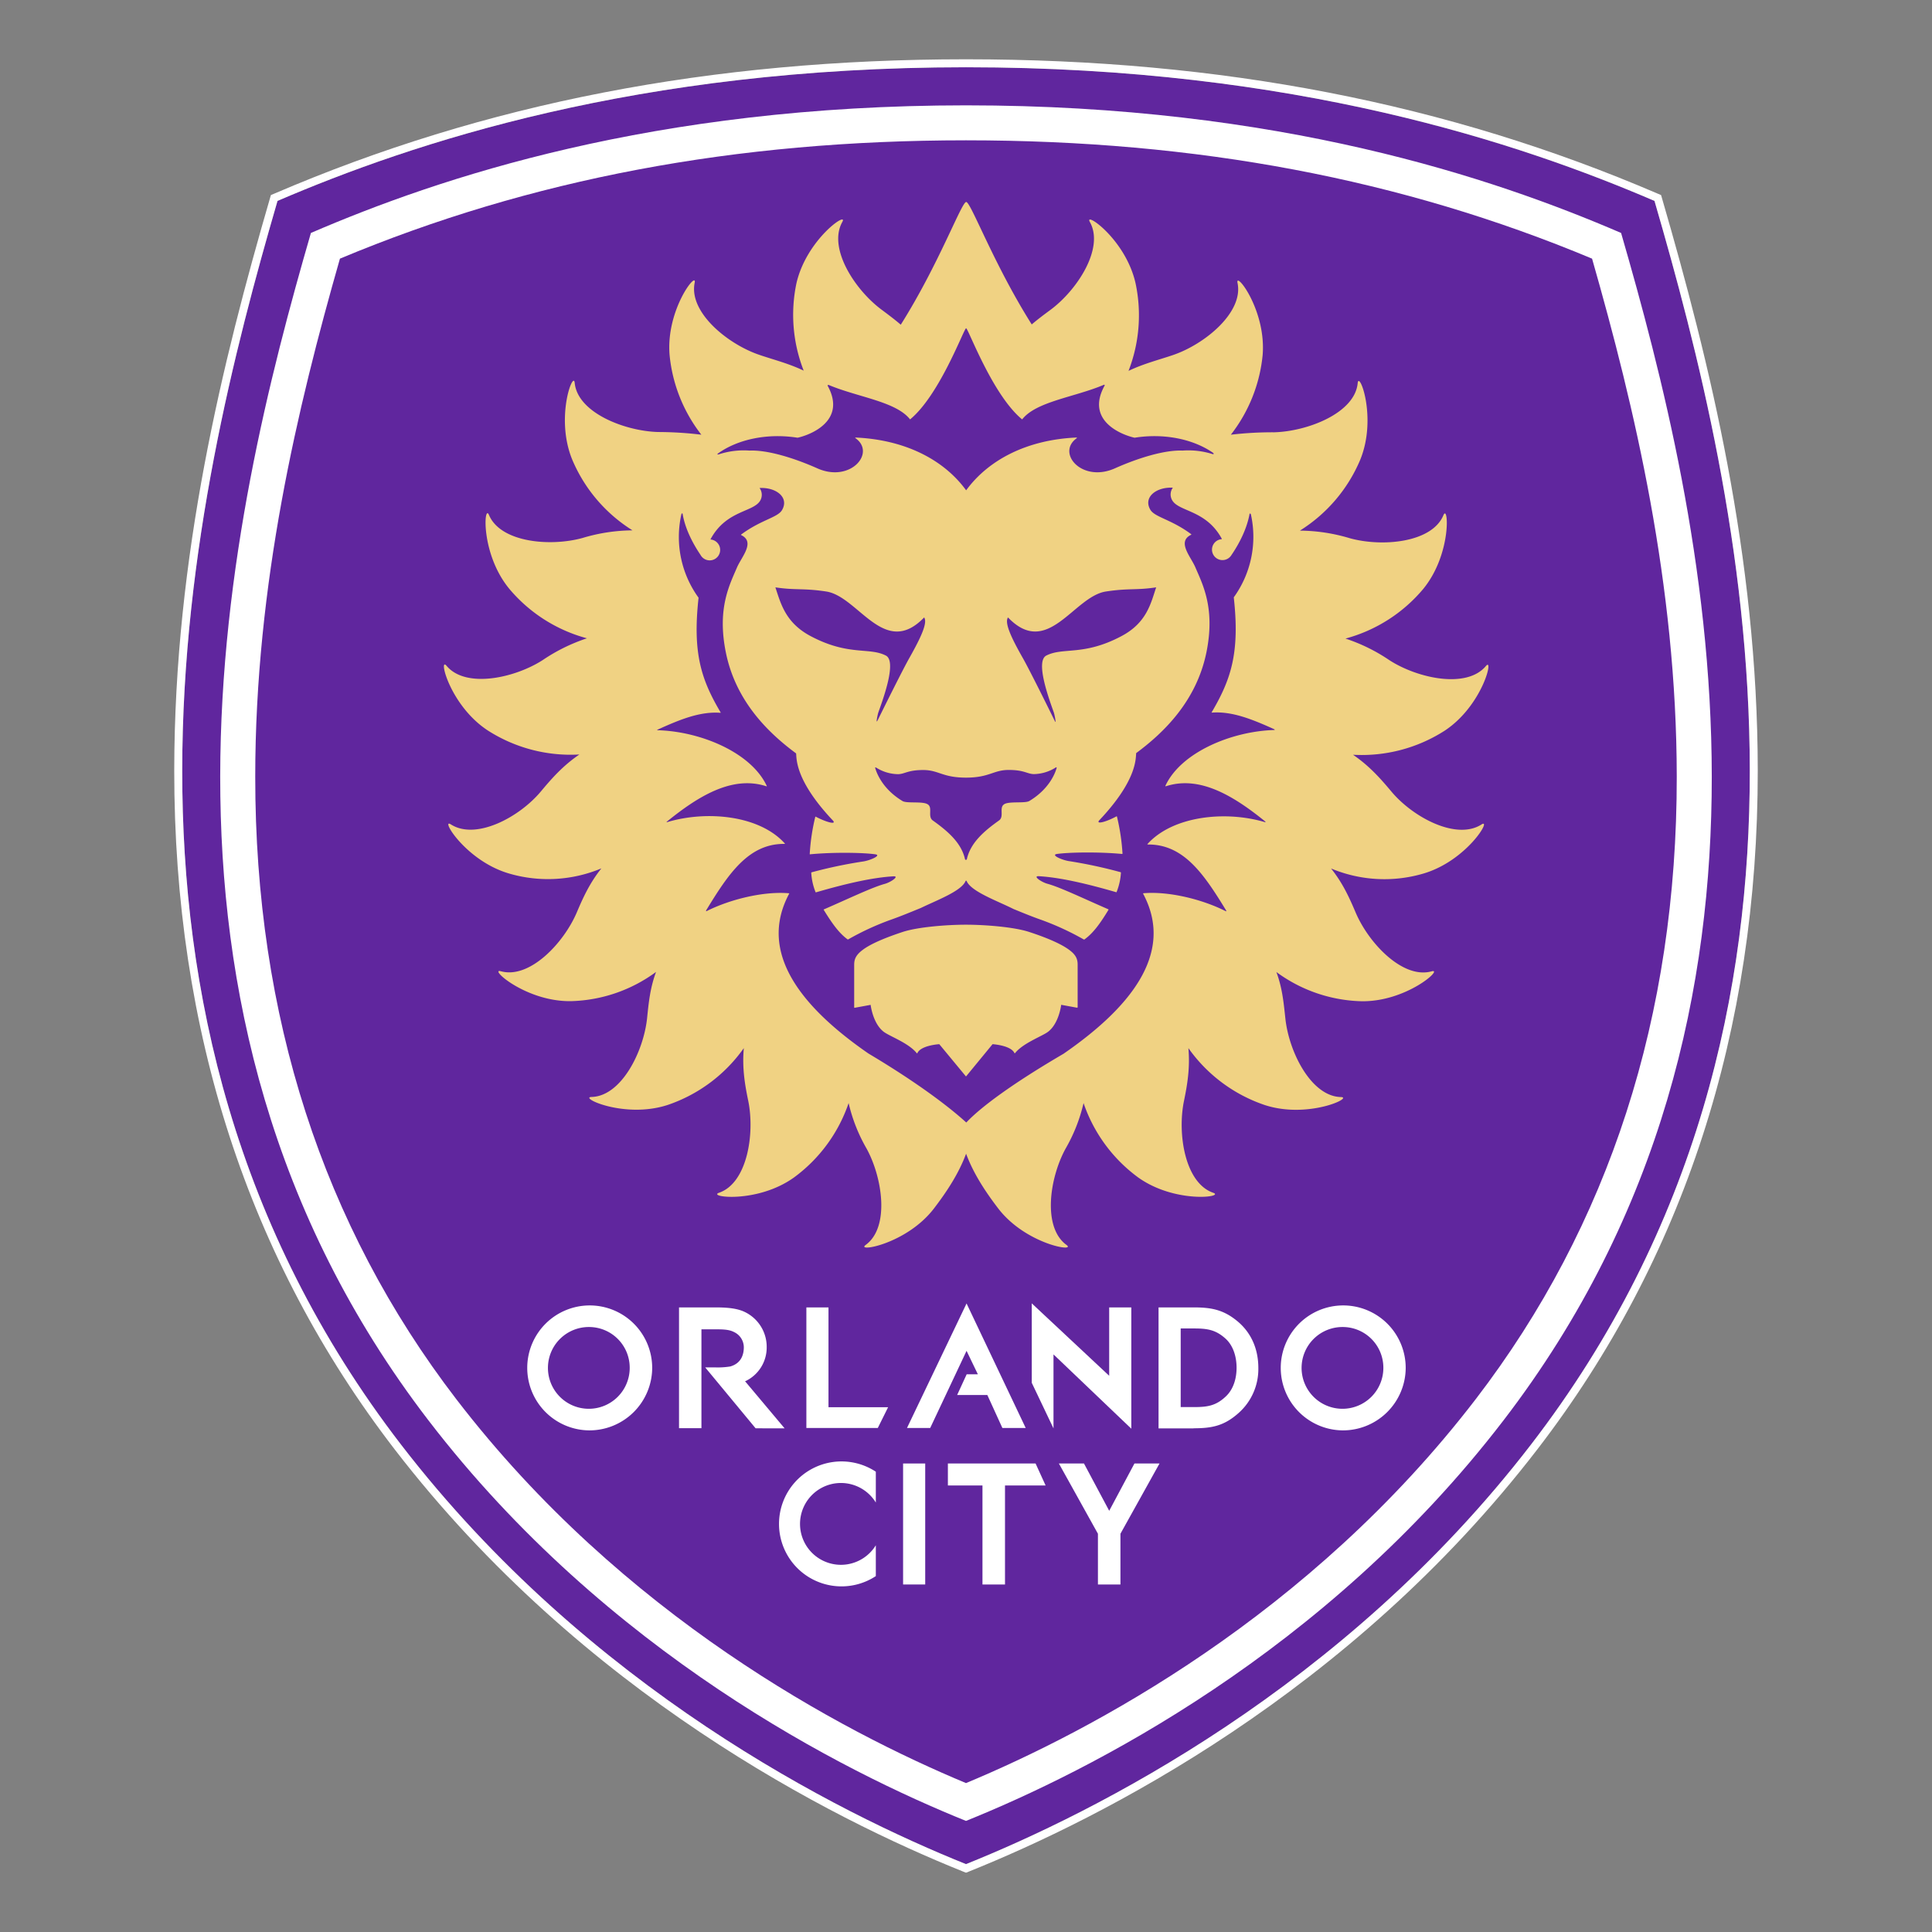
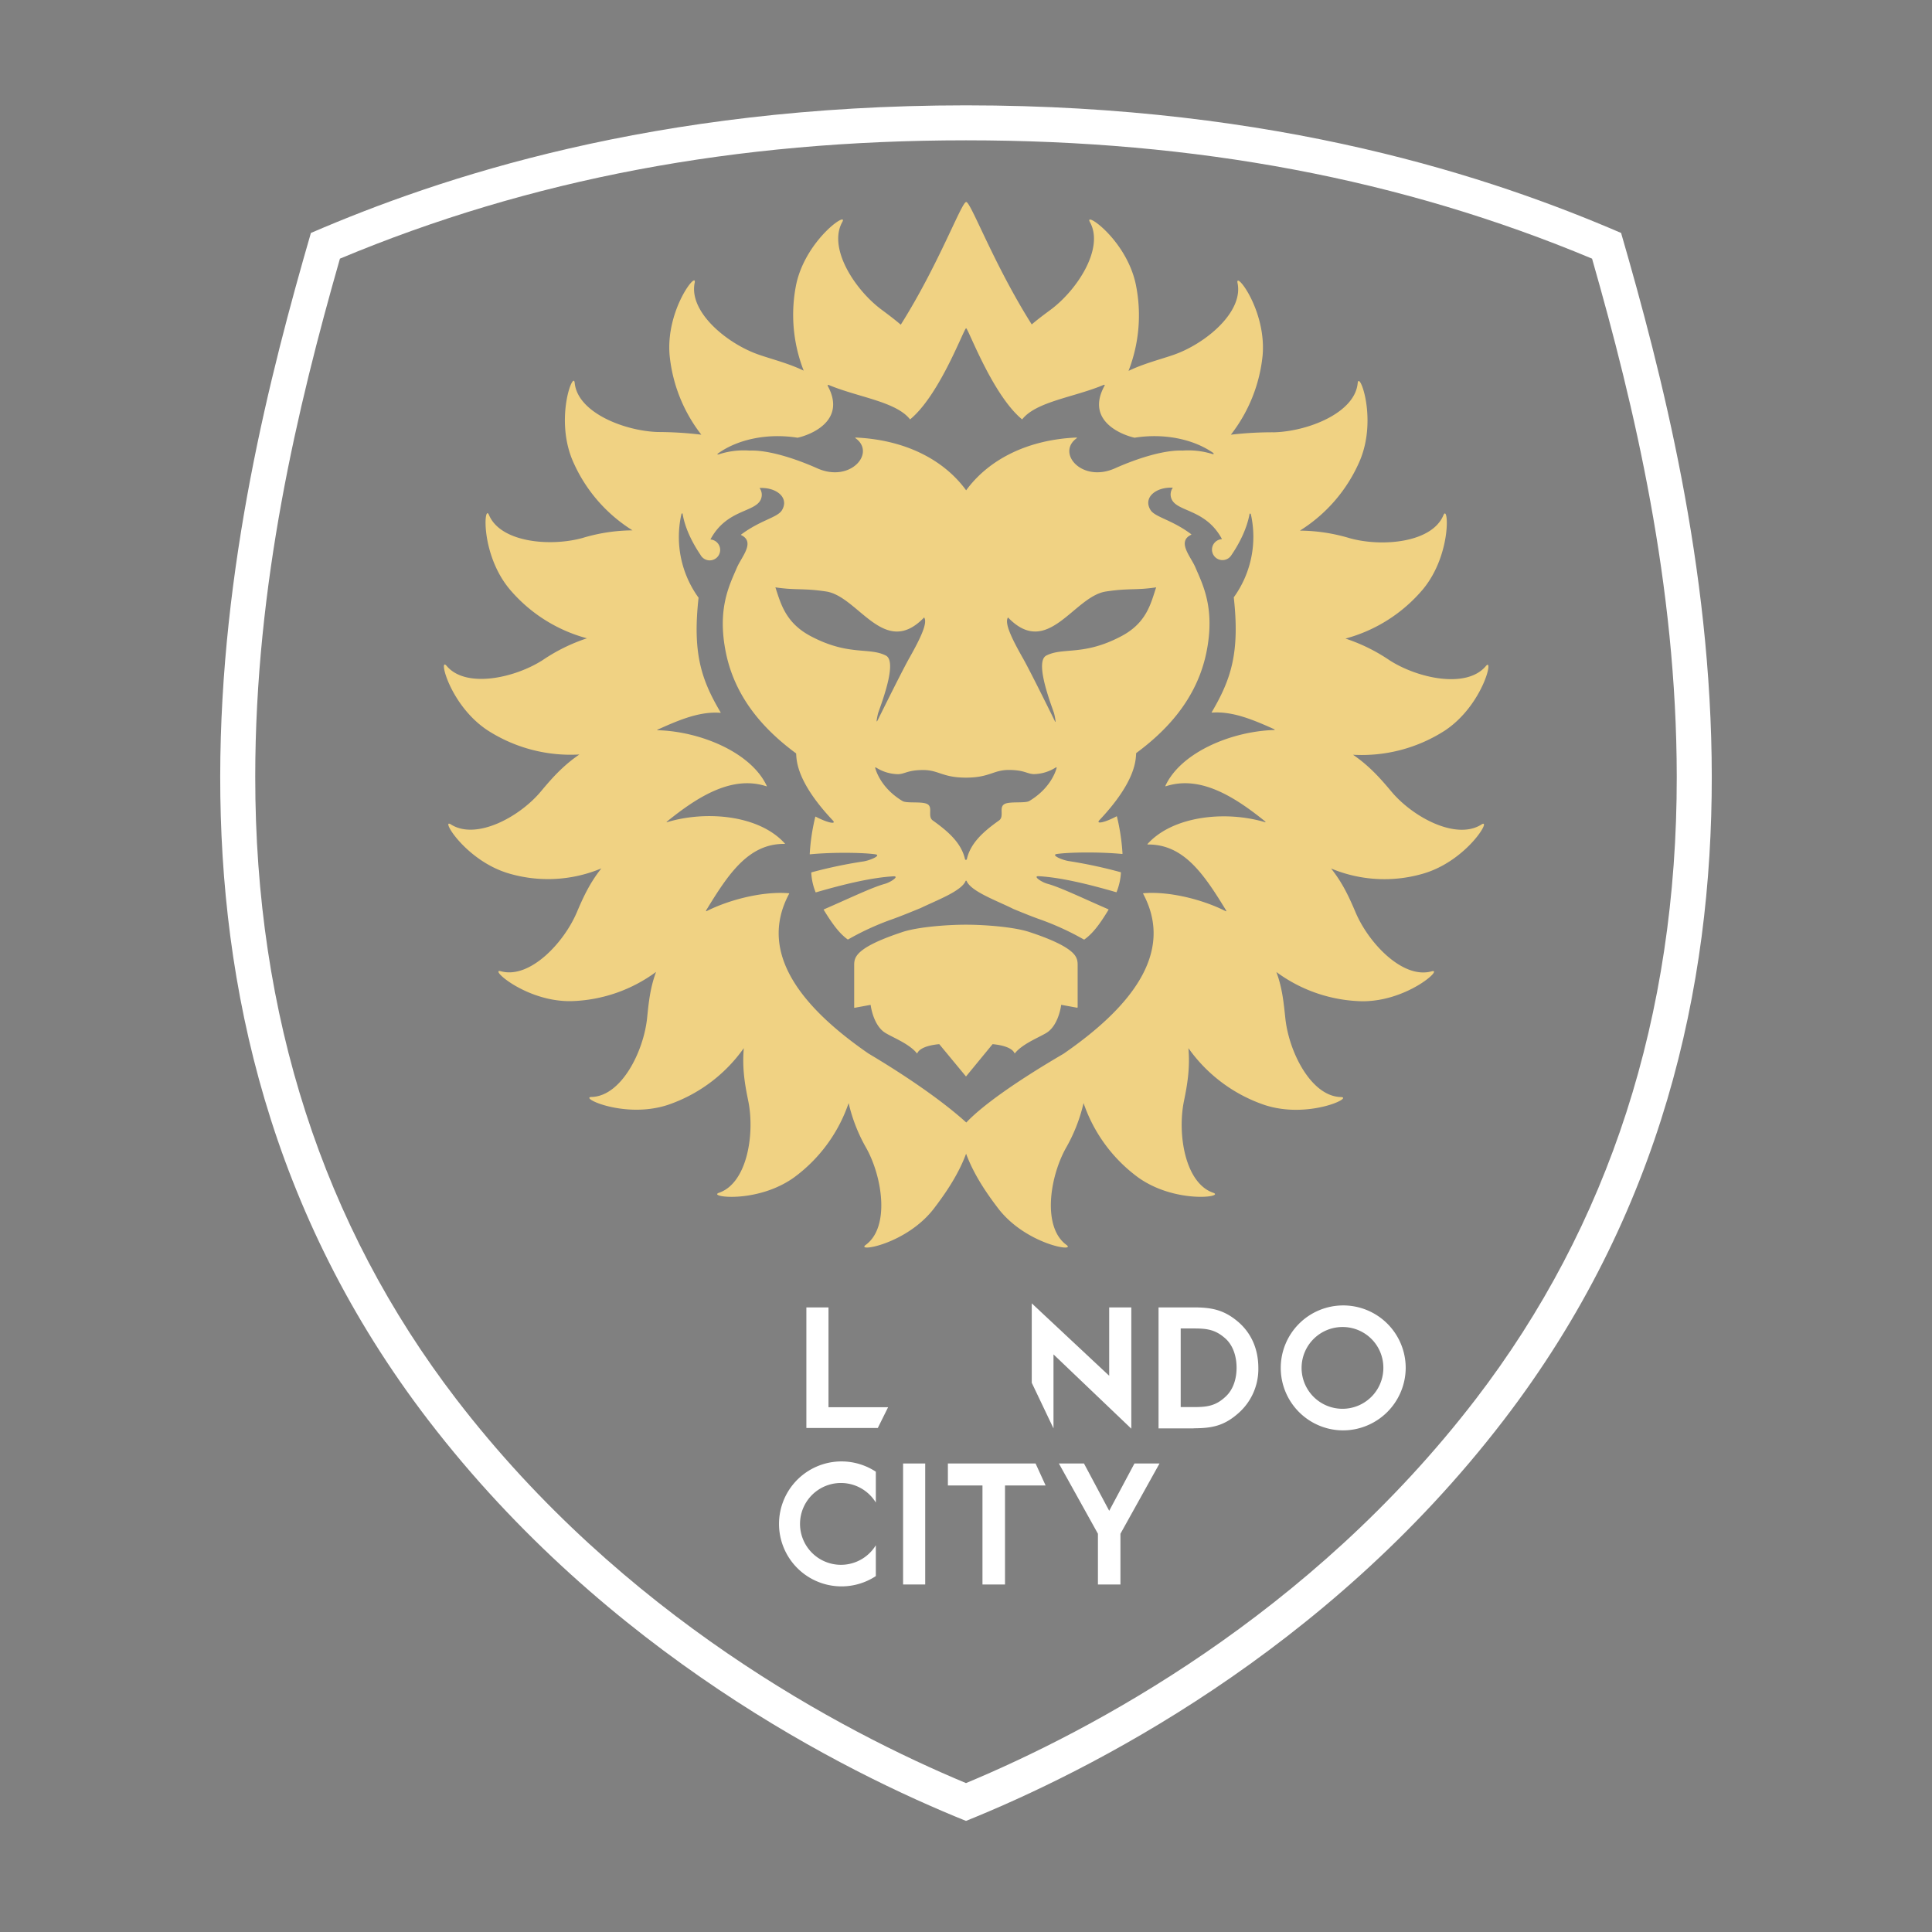
<svg xmlns="http://www.w3.org/2000/svg" id="Layer_1" data-name="Layer 1" viewBox="0 0 800 800" width="800" height="800">
  <rect x="0" y="0" width="800" height="800" fill="#808080" stroke="none" />
  <defs>
    <style>.cls-1{fill:#60269e;}.cls-2{fill:#fff;}.cls-3{fill:#f0d283;}</style>
  </defs>
  <title>ORL-Logo</title>
  <g id="ORL-Logo">
-     <path class="cls-1" d="M400,771.9c-52.85-21.24-156.22-72.77-233.94-173.71C28,418.82,79.56,204.76,114.91,83.19,170.35,59.38,263.79,27.85,400,27.85S629.65,59.38,685.09,83.19c35.34,121.57,86.94,335.63-51.15,515C556.22,699.13,452.85,750.66,400,771.9" />
-     <path class="cls-2" d="M400,27.85c136.21,0,229.65,31.53,285.09,55.34,35.34,121.57,86.94,335.63-51.15,515C556.22,699.13,452.85,750.66,400,771.9c-52.85-21.24-156.22-72.77-233.94-173.71C28,418.82,79.56,204.76,114.91,83.19,170.35,59.38,263.79,27.85,400,27.85m0-3.3c-105.58,0-199.26,18.19-286.4,55.62l-1.43.6-.43,1.5C92.19,149.51,72.21,230.22,72.15,319c-.07,107.81,30.65,202.41,91.3,281.19,77.79,101,180.82,152.87,235.32,174.77l1.23.49,1.23-.49c54.49-21.9,157.53-73.73,235.32-174.77,60.64-78.78,91.35-173.38,91.3-281.19-.06-88.78-20.06-169.49-39.6-236.73l-.44-1.5-1.42-.6C599.26,42.74,505.58,24.55,400,24.55" />
    <path class="cls-2" d="M400,58.1c95.47,0,180.35,16,259.24,49,17.63,61.65,35,134.82,35.07,214.52.06,99-27.95,185.67-83.23,257.72-69,89.89-159.72,137.59-211.08,159-51.36-21.43-142.12-69.13-211.08-159-55.28-72.05-83.29-158.76-83.23-257.72,0-79.7,17.44-152.87,35.07-214.52,78.89-33,163.75-49,259.24-49m0-14.48c-129.6,0-218.51,30.1-271.26,52.84C95.11,212.52,46,416.89,177.41,588.14,251.36,684.52,349.71,733.72,400,754c50.29-20.28,148.64-69.48,222.57-165.86C754,416.89,704.88,212.52,671.26,96.46,618.5,73.72,529.6,43.62,400,43.62" />
    <path class="cls-3" d="M446.23,399.43V417.1c0,.14-.27.17-.27.17l-6.54-1.2s-.89,7.67-5.41,11.14c-2.38,1.85-10.42,4.68-13.76,8.94,0,0-.13,0-.14,0-1.41-3.32-9.11-3.78-9.11-3.78l-11,13.38-11.07-13.38s-7.72.46-9.11,3.79a.11.11,0,0,1-.16,0c-3.35-4.26-11.2-7-13.75-8.93-4.52-3.46-5.4-11.14-5.4-11.14l-6.71,1.23a.21.21,0,0,1-.1-.19V399.43c0-2.64,1-4.51,4.81-7,3.61-2.3,9.16-4.51,15.27-6.53,6.28-2.06,18.24-3,26.15-3H400c7.91,0,19.87.94,26.15,3,6.12,2,11.66,4.23,15.28,6.53,3.84,2.46,4.8,4.33,4.8,7m142.94-37.64a57.24,57.24,0,0,1-38-2.17c4.74,5.92,7.47,11.87,10.11,18.08,5.37,12.77,19.57,27.82,31.52,24.51,5.17-1.44-10.35,12.74-29.19,12.38a62,62,0,0,1-35.09-12.1c2.44,6.56,3,12.54,3.71,19.12,1.42,13.79,10.59,32.34,23,32.66,5.39.14-13.61,9.15-31.53,3.3A63.66,63.66,0,0,1,492.09,434c.72,8.09-.41,15-1.82,21.83-2.81,13.56.35,34,12.07,38.06,5.08,1.75-15.74,4.62-31.07-6.35a63.63,63.63,0,0,1-22.59-30.78,68.72,68.72,0,0,1-7.42,18.82c-6.67,12.14-9.66,32.62.34,39.91,4.36,3.18-16.91-.2-28.33-15.19-5.19-6.79-10.14-14.25-13.23-22.57-3.09,8.32-8.05,15.78-13.23,22.57-11.42,15-32.68,18.37-28.34,15.19,10-7.29,7-27.77.35-39.91a68.41,68.41,0,0,1-7.42-18.82,63.69,63.69,0,0,1-22.59,30.78c-15.33,11-36.16,8.1-31.06,6.35,11.71-4.05,14.86-24.5,12.08-38.06C308.41,449,307.26,442.13,308,434a63.56,63.56,0,0,1-31.51,23.53c-17.92,5.85-36.91-3.16-31.54-3.3,12.38-.32,21.56-18.87,23-32.66.67-6.58,1.27-12.56,3.71-19.12a62,62,0,0,1-35.08,12.1c-18.84.36-34.37-13.82-29.19-12.38,11.94,3.31,26.13-11.74,31.51-24.51,2.63-6.21,5.38-12.16,10.12-18.08a57.3,57.3,0,0,1-38.07,2.17c-18.1-5.19-28.81-23.28-24.27-20.39,10.44,6.67,28.43-3,37.32-13.68,4.48-5.37,9.14-10.66,15.91-15.26a63.51,63.51,0,0,1-38-10c-15.74-10.38-20.52-30.84-17-26.72,7.95,9.49,28.19,5.1,39.84-2.39a73.5,73.5,0,0,1,18.29-9,63.48,63.48,0,0,1-32.15-20.49c-12-14.57-10.5-35.54-8.41-30.57,4.81,11.41,25.43,13.21,38.78,9.5a73.18,73.18,0,0,1,20.65-3.14,63.63,63.63,0,0,1-25-29.38c-7.09-17.46.55-37,1.06-31.68,1.2,12.32,20.6,19.91,34.47,20.34A149.91,149.91,0,0,1,290.41,180a63.64,63.64,0,0,1-13.14-32.91c-1.62-18.79,11.46-35.23,10.38-30-2.51,12.13,13.48,25.27,26.58,29.78,5.78,2,12.14,3.54,18.56,6.6a63.48,63.48,0,0,1-3-36.18C334,99,351.39,87.22,348.78,91.92c-6.06,10.8,5.22,28.16,16.37,36.39,2.61,1.95,5.26,3.92,7.84,6.14,15.81-25.1,25.16-50.81,27.09-50.81s11.31,25.62,27.14,50.7c2.55-2.18,5.15-4.11,7.71-6,11.14-8.23,22.42-25.59,16.37-36.39-2.61-4.7,14.83,7,18.93,25.44a63.55,63.55,0,0,1-2.93,36.18c6.41-3.06,12.76-4.61,18.55-6.6,13.11-4.51,29.1-17.65,26.59-29.78-1.09-5.26,12,11.18,10.38,30A63.74,63.74,0,0,1,509.67,180,149.72,149.72,0,0,1,527.74,179c13.85-.43,33.27-8,34.45-20.34.52-5.36,8.16,14.22,1.07,31.68a63.72,63.72,0,0,1-25,29.38,73.23,73.23,0,0,1,20.64,3.14c13.36,3.71,34,1.91,38.78-9.5,2.08-5,3.57,16-8.4,30.57a63.56,63.56,0,0,1-32.15,20.49,73,73,0,0,1,18.27,9c11.67,7.49,31.9,11.88,39.86,2.39,3.45-4.12-1.33,16.34-17,26.72a63.57,63.57,0,0,1-38,10c6.75,4.6,11.41,9.89,15.91,15.26C585,338.35,603,348.07,613.45,341.4c4.53-2.89-6.16,15.2-24.28,20.39M297.59,188.15a33.21,33.21,0,0,1,12.79-1.57c7.43-.32,18.43,3.06,28.06,7.35,13.71,6.12,24.47-6.49,15.7-12.56-.1-.08.1-.2.3-.19,20.13.93,36.25,9,45.62,21.85,9.39-12.84,25.54-21,45.76-21.86.14,0,.11.2,0,.3-8.52,6.12,2.19,18.54,15.84,12.46,9.61-4.29,20.6-7.67,28-7.35A33.24,33.24,0,0,1,502,188c.68.21.78-.2.11-.63-8.47-5.78-20.57-8-32.3-6.12-5.15-1.13-20.49-6.93-12.43-21.55a.24.24,0,0,0-.28-.37c-12,5.12-28.05,6.88-33.85,14.34-11.84-9.73-21.56-35.6-23.05-37.61-.07-.08-.12-.12-.16-.12s-.08,0-.15.12c-1.51,2.06-11.23,27.9-23.05,37.61-5.76-7.41-21.64-9.2-33.63-14.24-.3-.13-.61.09-.49.31,8,14.62-7.36,20.41-12.46,21.51-12-1.91-24.42.42-32.92,6.5-.46.32-.29.58.25.38M415.82,333c2.12-1.3,8.62-.26,10.41-1.33,8.17-4.91,10.65-11.42,11.25-13.51.13-.42,0-.55-.31-.36a17.5,17.5,0,0,1-9.09,2.74c-2.81-.08-3.94-1.72-10.37-1.72S409.75,322,400,322h0c-9.77,0-11.29-3.15-17.72-3.15s-7.55,1.64-10.38,1.72a17.42,17.42,0,0,1-9-2.66c-.41-.24-.58-.2-.48.14.54,1.93,2.95,8.64,11.3,13.65,1.79,1.07,8.29,0,10.39,1.33,2.26,1.35-.14,5.07,2.14,6.71,6.31,4.5,11.82,9.29,13.33,16a.4.4,0,0,0,.38.32.43.43,0,0,0,.4-.32c1.51-6.73,7-11.52,13.31-16,2.28-1.64-.1-5.36,2.14-6.71m-52.15-37.9a23.35,23.35,0,0,0-.62,3c-.11.73,0,.84.41.05,2.29-4.61,10.27-20.73,13.07-25.68,5.11-9.05,7.59-14.7,6.15-16.83-16.47,17.12-27.21-8.7-40.54-10.74-9.59-1.46-12.68-.45-21.06-1.72,2.2,6.58,4.12,14.63,14.56,20.17,15.75,8.36,24.2,4.5,31.18,8.07,4.65,2.39-1.14,18-3.15,23.67m100.76-31.74c10.44-5.54,12.12-13.59,14.32-20.17-8.38,1.27-11.23.26-20.8,1.72-13.34,2-24.08,27.86-40.55,10.74-1.45,2.13,1,7.78,6.15,16.83,2.88,5.07,11.17,21.85,13.21,26,.3.6.41.52.31-.06a23.41,23.41,0,0,0-.66-3.32c-2-5.65-7.81-21.28-3.14-23.67,7-3.57,15.42.29,31.16-8.07m18.15,62c6.41-13.83,27.33-22.59,45.09-23.1.21,0,.21-.22,0-.31-9.52-4.3-17.6-7.51-25.92-6.89,0,0-.07-.1,0-.16,8.1-13.76,11.66-24.75,9.14-47.58a42.79,42.79,0,0,0,7.12-34.2c-.13-.59-.54-.69-.62-.15-1,5.41-3.69,11.32-7.49,16.88a2.7,2.7,0,0,1-.27.39.12.12,0,0,0,0,0h0a4.34,4.34,0,1,1-3.76-7,.14.14,0,0,0,.06-.17c-6.81-12.55-18.77-11-20.88-16.65a4.71,4.71,0,0,1,.62-4.5c-6.94-.36-12.39,4-9.31,9.16,1.83,3.08,8.76,4,16.94,10.13a.19.19,0,0,1,0,.1.07.07,0,0,1,0,.07c-6.08,2.85-.27,9,1.64,13.42,3.08,7.2,8.32,17,4.64,35.22-4.12,20.3-17.74,33.4-29.1,41.8-.24,2.41.3,11.29-15.17,27.71-1.82,1.91,2.35,1,7-1.51.06,0,.19,0,.19,0a88.22,88.22,0,0,1,2.32,15.46s-.1.11-.15.11c-10-.94-22.17-.69-27,0-2.81.41,2.43,2.67,5.26,3A195.86,195.86,0,0,1,464,361.15a.7.7,0,0,1,.16.13,25.65,25.65,0,0,1-1.82,8.14s-.17.06-.23,0c-12-3.48-23.1-6.09-31.9-6.6-2.8-.17,1,2.45,3.51,3.13,5.29,1.44,14.68,6,25.25,10.58,0,0,.08.13.05.17-3.9,6.46-6.71,9.95-10,12.32a.33.33,0,0,1-.24,0,114.22,114.22,0,0,0-17.7-8.16c-3.56-1.24-7.52-2.86-11.44-4.47-6.59-3.33-17.68-7.25-19.4-11.64a.29.29,0,0,0-.2-.08.28.28,0,0,0-.19.08c-1.64,4.21-11.93,8-18.57,11.23-4.24,1.73-8.57,3.52-12.45,4.88A112.41,112.41,0,0,0,351.19,389,.3.3,0,0,1,351,389c-3.25-2.37-6-5.86-9.92-12.27a.14.14,0,0,1,0-.14c10.58-4.59,20-9.15,25.27-10.59,2.48-.68,6.33-3.3,3.53-3.13-8.82.51-19.93,3.12-32,6.63a.47.47,0,0,1-.14,0,25.28,25.28,0,0,1-1.82-8.17s.07-.11.1-.11a193,193,0,0,1,21.17-4.47c2.83-.34,8.07-2.6,5.25-3-4.84-.7-17-.95-27.05,0,0,0-.12,0-.1-.08a85.43,85.43,0,0,1,2.31-15.46s.09-.08.12-.07c4.7,2.48,8.91,3.45,7.09,1.54-15.46-16.42-14.92-25.3-15.16-27.71-11.37-8.4-25-21.5-29.09-41.8-3.69-18.24,1.55-28,4.62-35.22,1.92-4.44,7.71-10.56,1.65-13.42,0,0-.06,0,0-.09s.06-.08.08-.11c8.18-6.09,15.08-7,16.9-10.1,3.07-5.2-2.36-9.52-9.3-9.16a4.76,4.76,0,0,1,.62,4.5c-2.11,5.69-14.1,4.09-20.89,16.68-.06.11,0,.14.05.15a4.33,4.33,0,1,1-4.23,6.36c-3.78-5.59-6.49-11.52-7.39-16.93-.08-.47-.45-.27-.56.28a42.82,42.82,0,0,0,7.15,34.39c-2.51,22.78,1,33.75,9.14,47.5,0,.06,0,.16-.06.16-8.36-.62-16.49,2.63-26.1,7-.14.07-.13.21,0,.21,17.8.45,38.85,9.22,45.28,23.11a.1.1,0,0,1-.1.13c-14.31-4.73-28.58,4.31-41.32,14.64-.14.11-.07.24.12.19,16.62-5,38.4-2.76,48.79,8.86a.09.09,0,0,1-.07.14c-15.05-.2-23.41,12.57-32.51,27.47-.12.21-.07.48.09.4,9.91-5,23.89-8.35,34.21-7.42,0,0,.1.08.07.13-13.52,25.13,6.31,47.89,32.76,66.19,20.82,12.4,33.75,22.4,40.56,28.6,6.13-6.51,19.33-16.23,40.26-28.47,26.54-18.32,46.48-41.12,32.94-66.31a.18.18,0,0,1,.1-.15c10.32-.92,24.3,2.42,34.2,7.46.16.07.21-.19.08-.37-9.11-14.88-17.48-27.49-32.56-27.28,0,0,0-.11,0-.18,10.4-11.58,32.15-14,48.73-9.05.2.06.19-.16,0-.33-12.69-10.26-26.91-19.22-41.15-14.54-.07,0-.16,0-.13-.11" />
    <polygon class="cls-2" points="382.77 656.1 373.95 656.1 373.95 606 383.11 606 383.11 656.1 382.77 656.1" />
    <polygon class="cls-2" points="415.47 656.1 406.82 656.1 406.82 615.11 392.5 615.11 392.5 606 428.81 606 432.97 615.11 416.15 615.11 416.15 656.1 415.47 656.1" />
    <polygon class="cls-2" points="463.29 656.1 454.63 656.1 454.63 635.09 438.46 606 448.85 606 459.3 625.59 469.75 606 480.13 606 463.95 635.09 463.95 656.1 463.29 656.1" />
-     <path class="cls-2" d="M244,592.29a25.87,25.87,0,1,1,26.06-25.81A26,26,0,0,1,244,592.29m0-42.8a16.93,16.93,0,1,0,16.75,16.92A16.85,16.85,0,0,0,244,549.49" />
    <path class="cls-2" d="M556.07,592.29a25.87,25.87,0,1,1,26-25.81,26,26,0,0,1-26,25.81m0-42.8a16.93,16.93,0,1,0,16.75,16.92,16.85,16.85,0,0,0-16.75-16.92" />
    <polygon class="cls-2" points="333.9 591.29 333.9 541.37 343.06 541.37 343.06 582.69 367.75 582.69 363.48 591.29 333.9 591.29" />
    <polygon class="cls-2" points="468.45 591.59 436.23 560.83 436.23 591.47 427.23 572.59 427.23 539.69 459.29 569.68 459.29 541.37 468.45 541.37 468.45 591.59" />
    <path class="cls-2" d="M494.24,591.47H479.73v-50.1h14.64c7.38,0,12.47,1,18.35,6,5.44,4.68,8.33,11.28,8.33,19.06a24.31,24.31,0,0,1-8.18,18.67c-5.92,5.26-10.88,6.32-18.63,6.32m-5.34-8.78h5.66c5.54,0,9-.61,13-4.38,3.08-2.87,4.48-7.29,4.48-11.9,0-4.81-1.52-9.39-4.7-12.18-4-3.54-7.41-4.09-12.81-4.09H488.9Z" />
-     <path class="cls-2" d="M312.88,591.43,292,566.2h3.88a32.53,32.53,0,0,0,6.48-.37c4.81-1.36,5.64-5.28,5.64-8a7,7,0,0,0-4.11-6.28c-2.08-1.09-4.78-1.11-8-1.11h-5.44v40.95h-9.28V541.37h15.22c5.61,0,9.21.55,12,1.89a16,16,0,0,1,9.08,14.65A15.39,15.39,0,0,1,308.46,572c-.1,0,.16.07.16.07l16.27,19.38Z" />
-     <polygon class="cls-2" points="424.72 591.29 415.06 591.29 408.84 577.65 396.33 577.65 400.28 569.06 404.91 569.06 400.23 559.35 385.18 591.29 375.57 591.29 400.23 539.73 424.72 591.29" />
    <path class="cls-2" d="M362.66,639.86a16.94,16.94,0,1,1,0-17.69V609.4a25.87,25.87,0,1,0,0,43.23Z" />
  </g>
</svg>